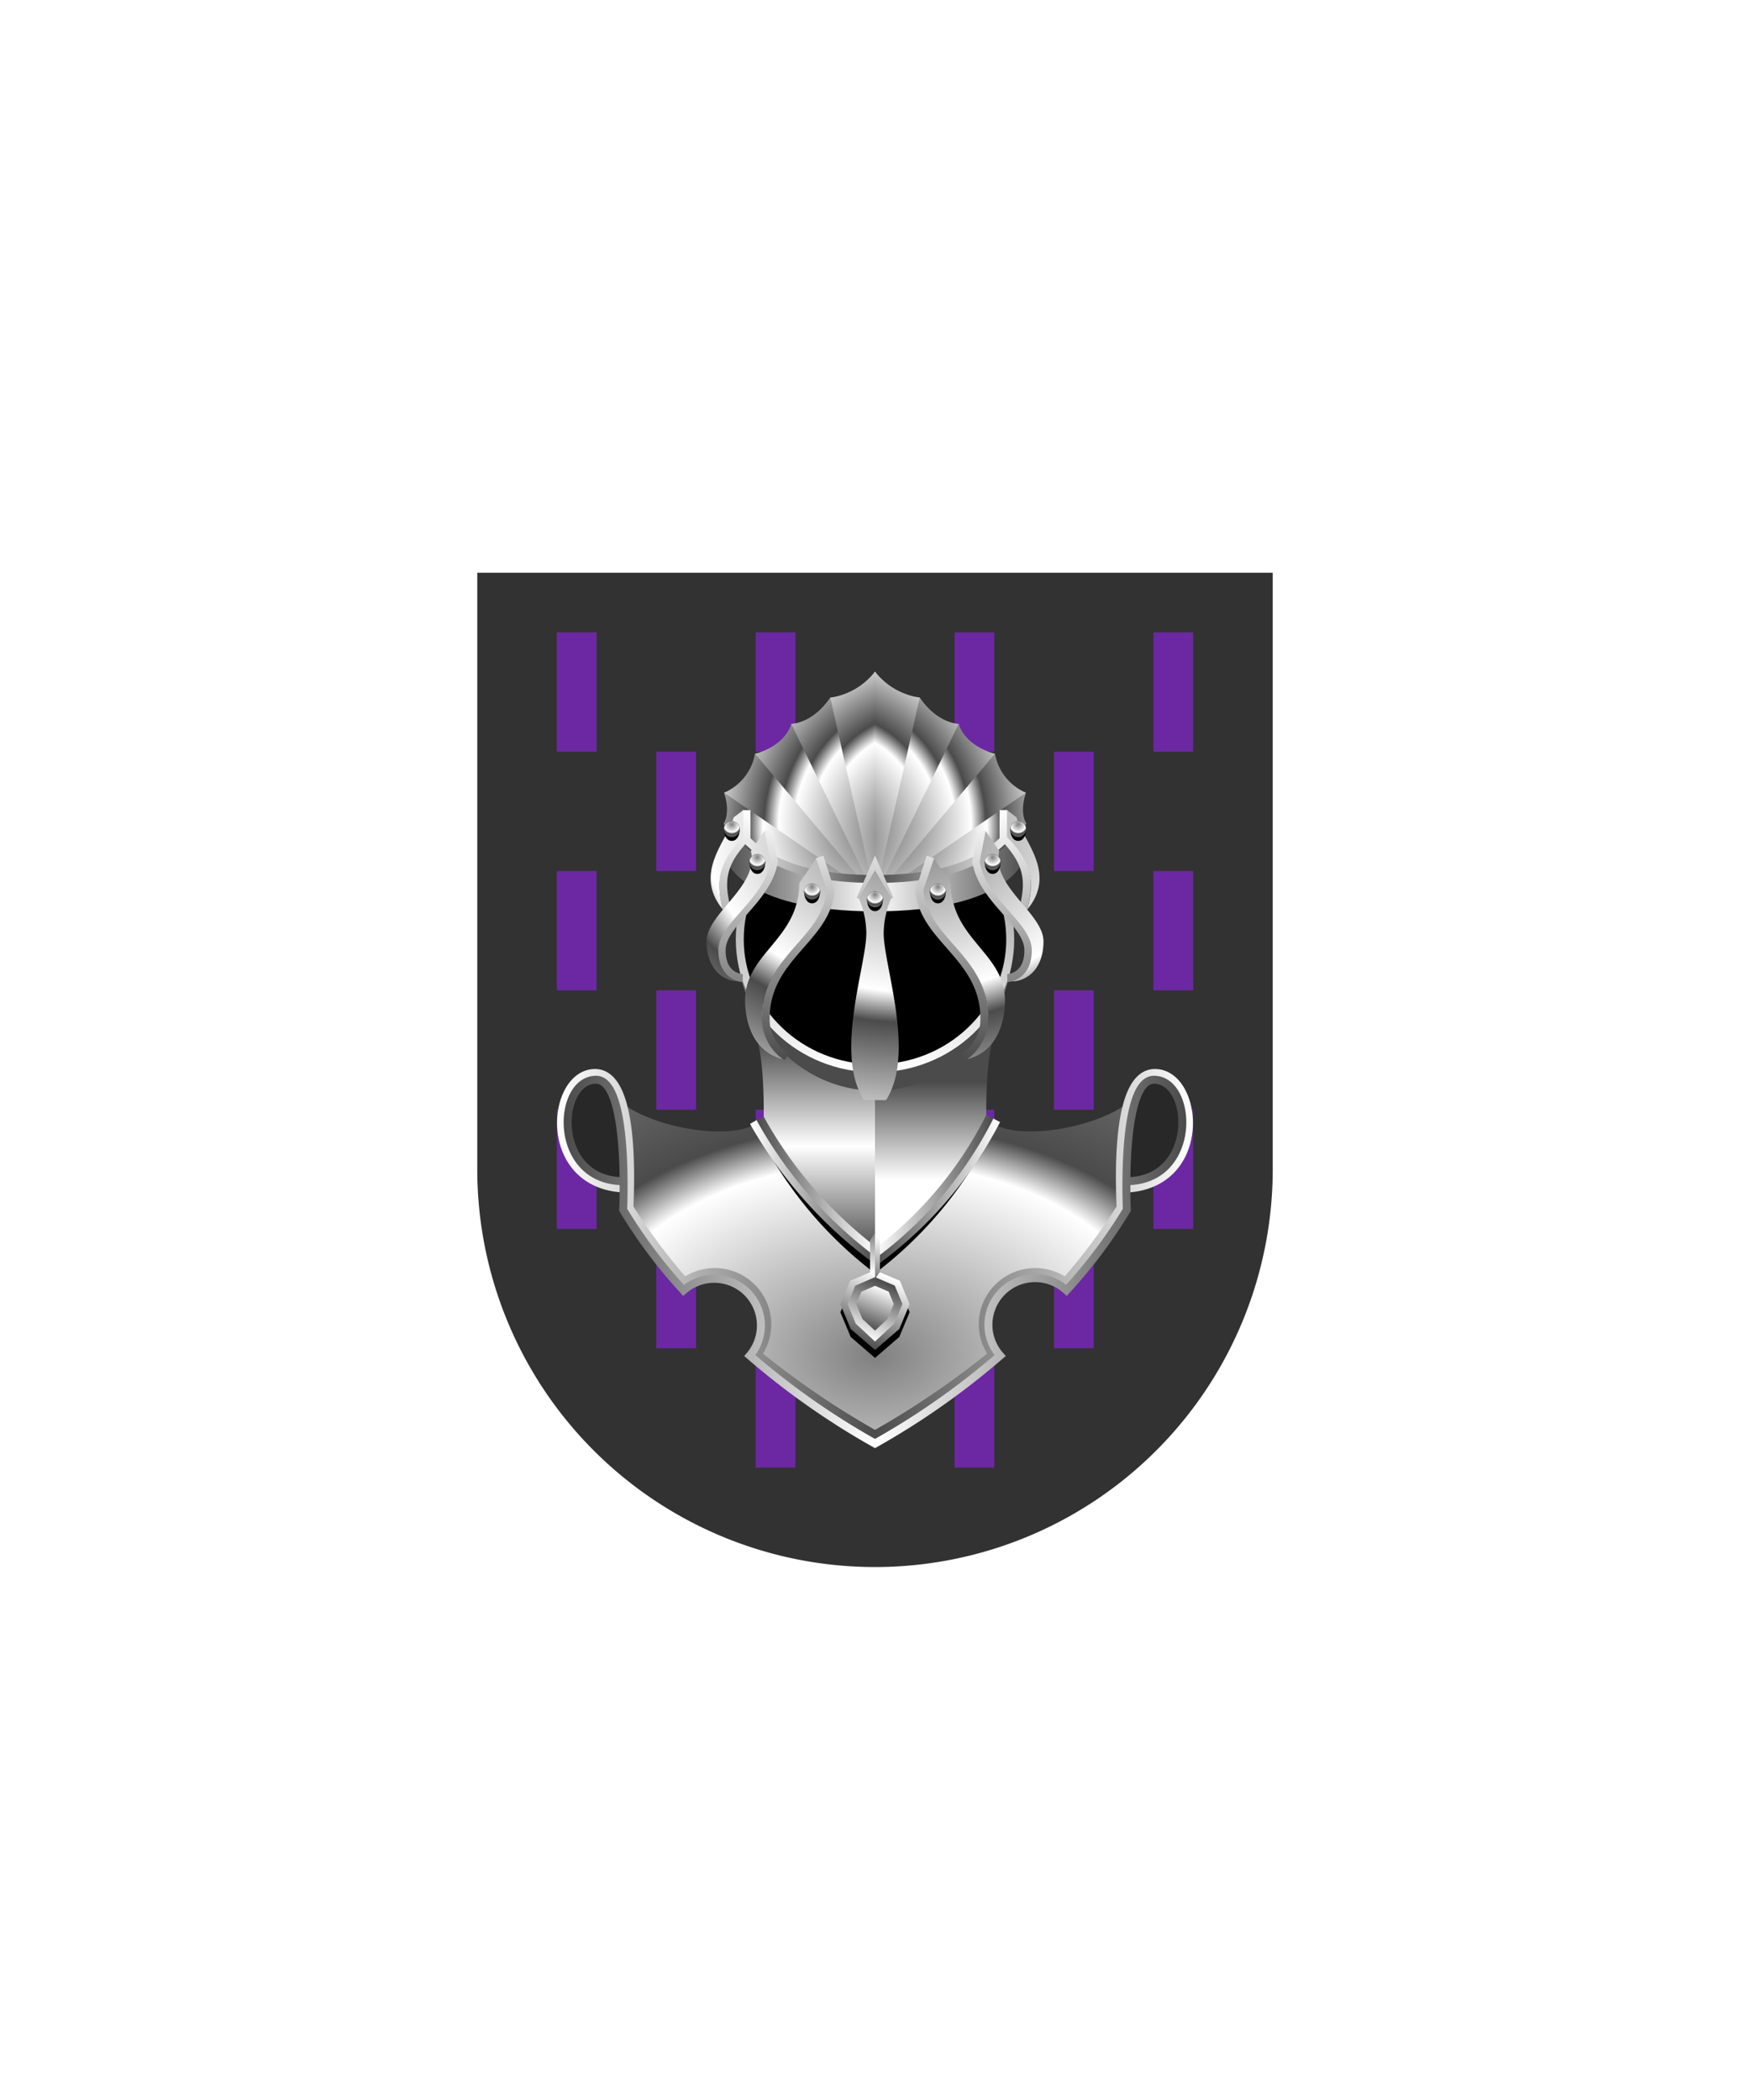
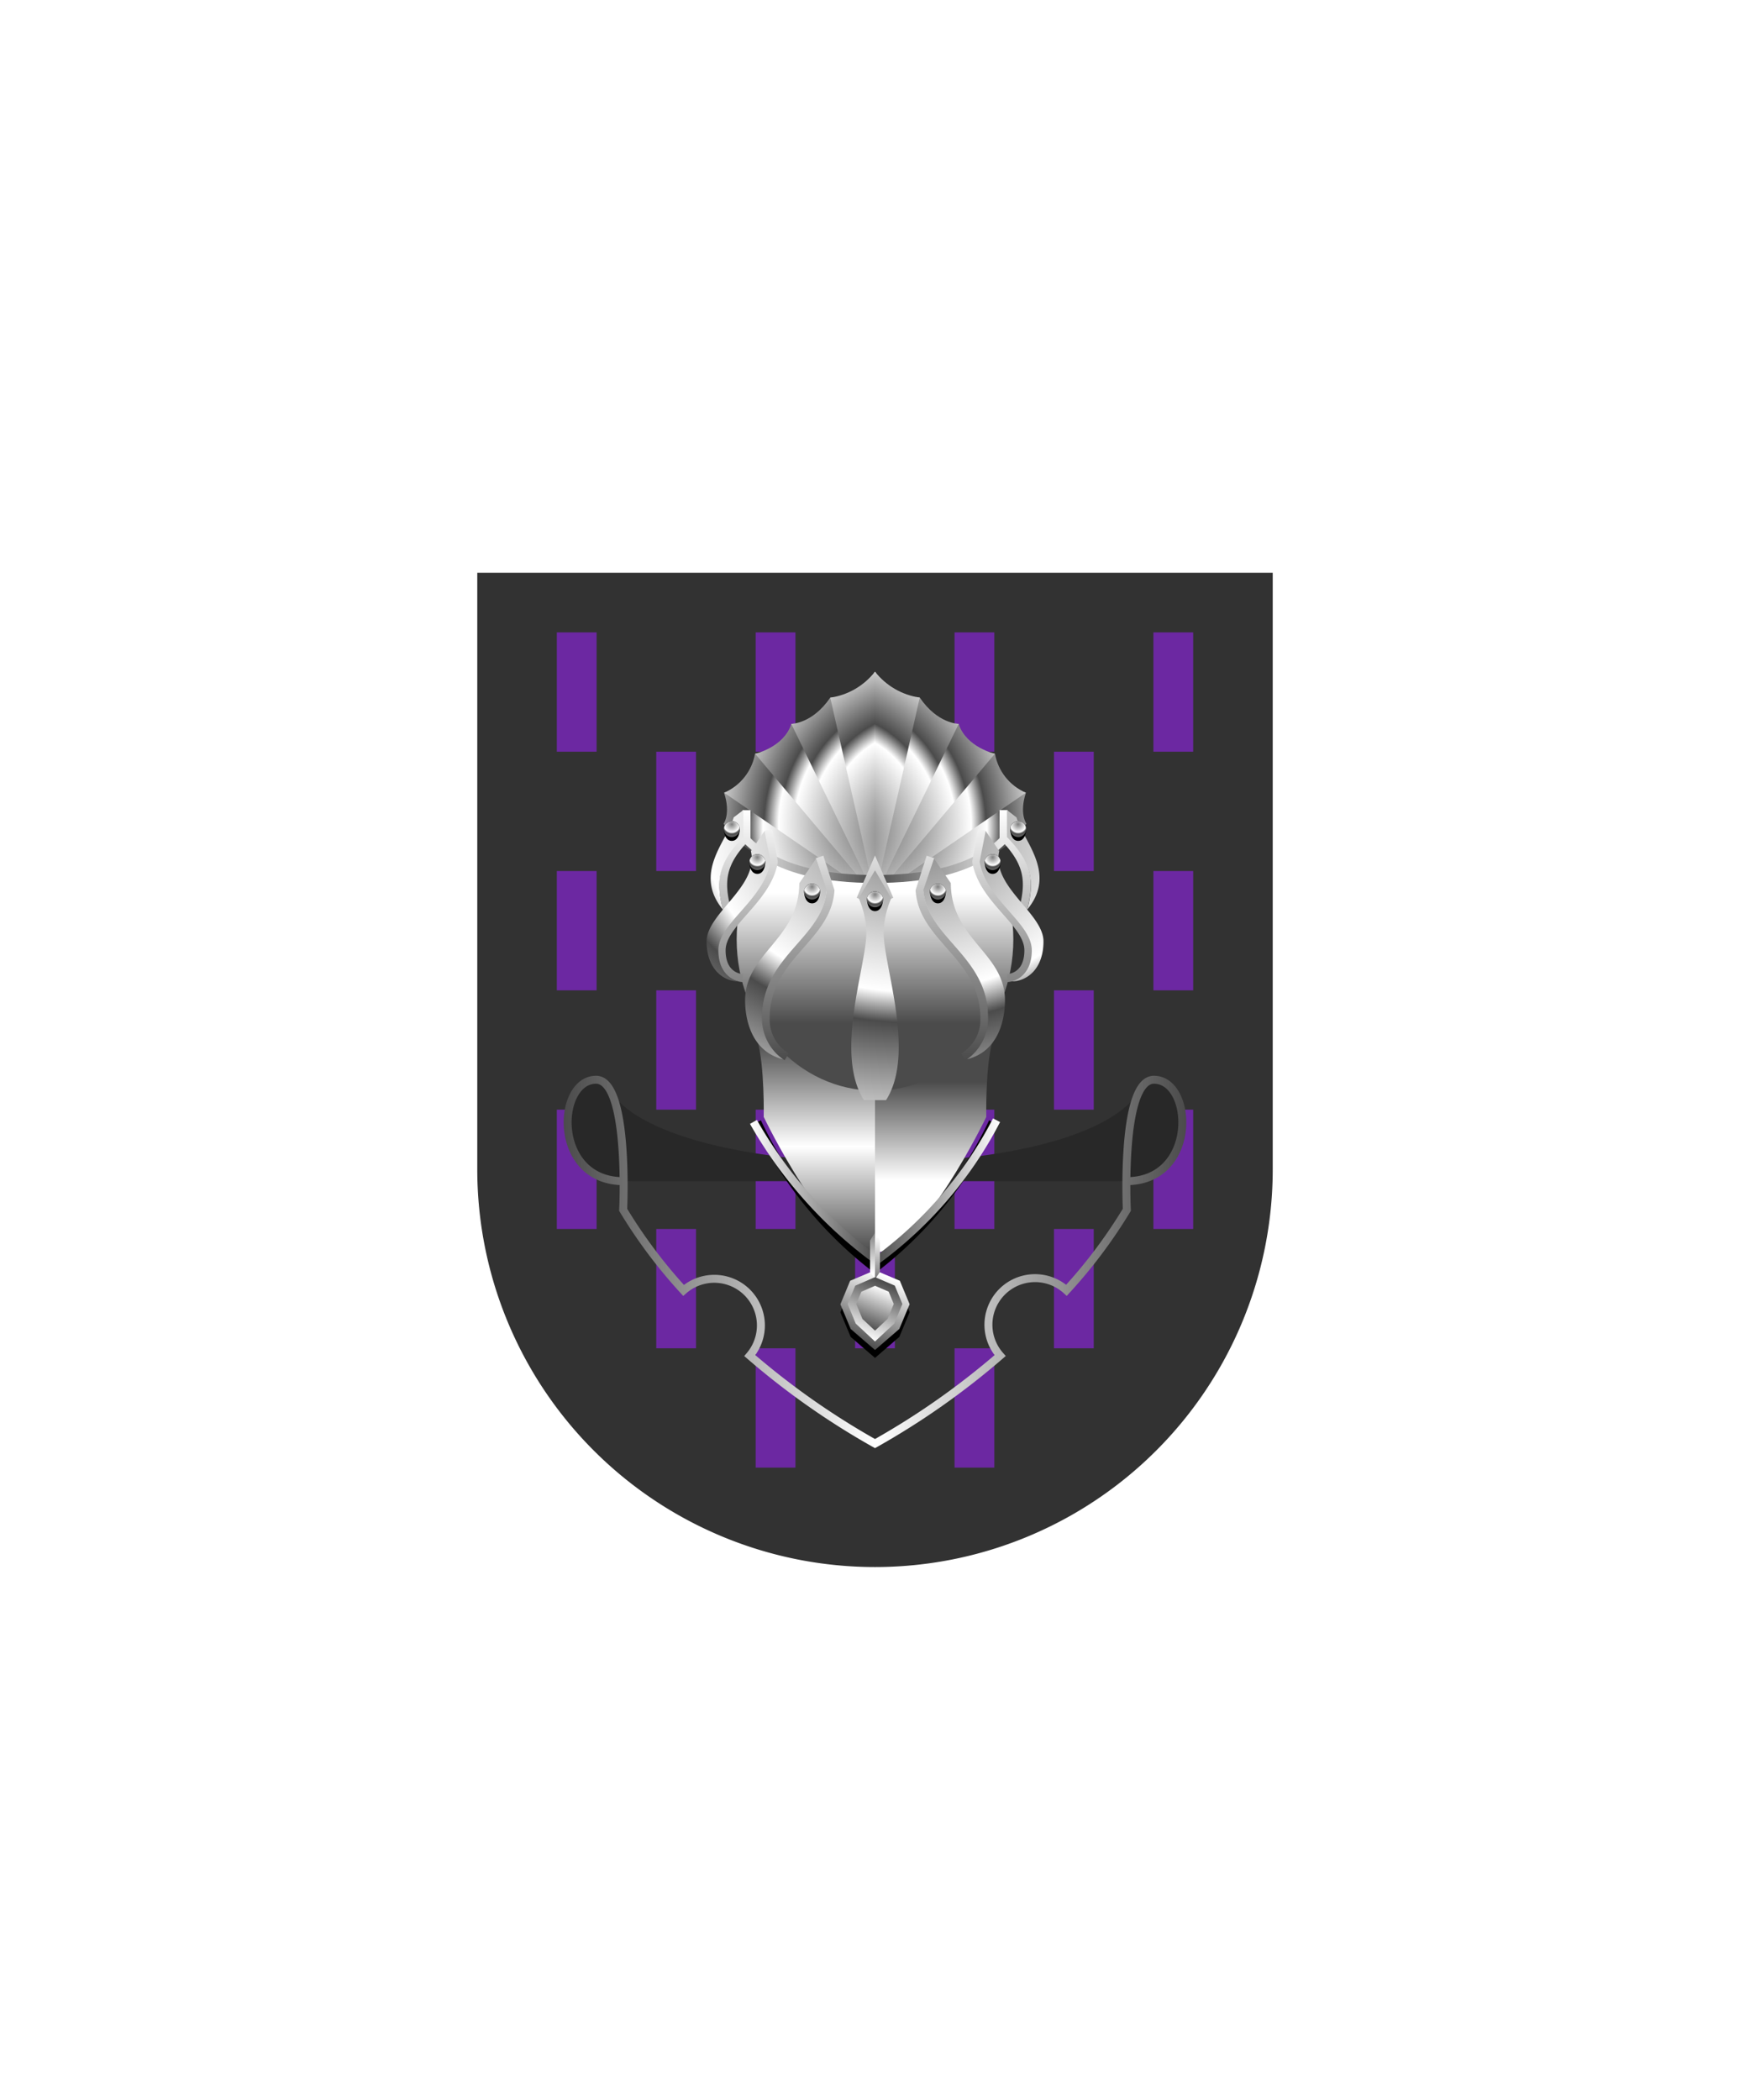
<svg xmlns="http://www.w3.org/2000/svg" xmlns:xlink="http://www.w3.org/1999/xlink" viewBox="0 0 220 264">
  <path d="M60 72v75a50 50 0 0 0 50 50 50 50 0 0 0 50-50V72Z" fill="#323232" />
  <path d="M87.5 109.5h-5v-15h5v15Zm50-15h-5v15h5v-15Zm-50 30h-5v15h5v-15Zm50 0h-5v15h5v-15Zm-25-30h-5v15h5v-15Zm0 30h-5v15h5v-15Zm-25 30h-5v15h5v-15Zm25 0h-5v15h5v-15Zm-12.5-45h-5v15h5v-15Zm0 30h-5v15h5v-15Zm0 30h-5v15h5v-15Zm-30-45h5v-15h-5v15Zm0 30h5v-15h-5v15Zm80-45h-5v15h5v-15Zm0 30h-5v15h5v-15Zm-30-15h5v-15h-5v15Zm-20-45h-5v15h5v-15Zm-30 15h5v-15h-5v15Zm80-15h-5v15h5v-15Zm-30 15h5v-15h-5v15Zm0 60h5v-15h-5v15Zm0 30h5v-15h-5v15Zm17.5-30h-5v15h5v-15Z" fill="#6c28a2" />
  <defs>
    <linearGradient gradientUnits="userSpaceOnUse" id="h98-a" x1="102.61" x2="102.61" y1="157.45" y2="130.79">
      <stop offset="0" stop-color="#4b4b4b" />
      <stop offset=".5" stop-color="#fff" />
      <stop offset="1" stop-color="#4b4b4b" />
    </linearGradient>
    <linearGradient gradientUnits="userSpaceOnUse" id="h98-e" x1="117.39" x2="117.39" y1="148.38" y2="135.97">
      <stop offset="0" stop-color="#fff" />
      <stop offset="1" stop-color="#4b4b4b" />
    </linearGradient>
    <linearGradient gradientUnits="userSpaceOnUse" id="h98-b" x1="110" x2="110" y1="128.66" y2="112.26">
      <stop offset="0" stop-color="#4b4b4b" />
      <stop offset="1" stop-color="#fff" />
    </linearGradient>
    <linearGradient gradientUnits="userSpaceOnUse" id="h98-d" x1="110" x2="110" y1="101.39" y2="134.82">
      <stop offset="0" stop-color="gray" />
      <stop offset="1" stop-color="#fff" />
    </linearGradient>
    <linearGradient id="h98-k" x1="90.94" x2="129.06" xlink:href="#h98-a" y1="110.48" y2="110.48" />
    <linearGradient gradientUnits="userSpaceOnUse" id="h98-c" x1="91.86" x2="128.14" y1="107.14" y2="107.14">
      <stop offset="0" stop-color="#fff" />
      <stop offset=".5" stop-color="#4b4b4b" />
      <stop offset="1" stop-color="#fff" />
    </linearGradient>
    <linearGradient id="h98-n" x1="110" x2="110" xlink:href="#h98-b" y1="133.26" y2="101.84" />
    <linearGradient id="h98-p" x1="70.03" x2="149.97" xlink:href="#h98-c" y1="157.65" y2="157.65" />
    <linearGradient id="h98-q" x1="70.86" x2="149.14" xlink:href="#h98-a" y1="158.65" y2="158.65" />
    <linearGradient id="h98-s" x1="94.28" x2="125.73" xlink:href="#h98-c" y1="149.84" y2="149.84" />
    <linearGradient id="h98-t" x1="95.12" x2="124.89" xlink:href="#h98-a" y1="149.13" y2="149.13" />
    <linearGradient gradientTransform="scale(-1 1) rotate(-22.51 0 136)" id="h98-u" x1="-111.96" x2="-111.96" xlink:href="#h98-b" y1="125.12" y2="115.86" />
    <linearGradient gradientTransform="rotate(45 -5.46 158)" id="h98-v" x1="73.3" x2="76.92" xlink:href="#h98-d" y1="74.83" y2="78.46" />
    <linearGradient gradientTransform="scale(-1 1) rotate(45 0 172)" id="h98-w" x1="-86.14" x2="-89.77" xlink:href="#h98-d" y1="241.98" y2="238.36" />
    <linearGradient gradientTransform="scale(-1 1) rotate(-22.51 -.02 136)" id="h98-x" x1="-111.95" x2="-111.95" xlink:href="#h98-e" y1="117.4" y2="122.93" />
    <linearGradient gradientTransform="scale(-1 1) rotate(-22.51 -.02 136)" id="h98-y" x1="-111.95" x2="-111.95" xlink:href="#h98-e" y1="124.17" y2="116.64" />
    <radialGradient cx="21.66" cy="-.18" gradientUnits="userSpaceOnUse" id="h98-g" r="23.16">
      <stop offset="0" stop-color="#4b4b4b" />
      <stop offset=".55" stop-color="#fff" />
      <stop offset=".64" stop-color="#4b4b4b" />
      <stop offset="1" stop-color="#fff" />
    </radialGradient>
    <radialGradient cx=".5" cy=".2" id="h98-f" r="1">
      <stop offset="0" stop-color="gray" />
      <stop offset=".5" stop-color="#fff" />
      <stop offset=".6" stop-color="#4b4b4b" />
      <stop offset="1" stop-color="gray" />
    </radialGradient>
    <radialGradient cx=".5" cy=".75" id="h98-j" r="1.1" xlink:href="#h98-f" />
    <radialGradient cx=".5" cy=".15" id="h98-o" r="1">
      <stop offset="0" stop-color="gray" />
      <stop offset=".5" stop-color="#fff" />
      <stop offset=".6" stop-color="#4b4b4b" />
      <stop offset="1" stop-color="#fff" />
    </radialGradient>
    <symbol id="h98-h" viewBox="0 0 26.96 6.98">
      <path d="m.92 0 26.04 6.98H0" fill="url(#h98-g)" />
    </symbol>
    <symbol id="h98-m" viewBox="0 0 26.18 27">
      <use height="6.98" transform="matrix(.966 .259 -.266 .992 1.85 13.1)" width="26.96" xlink:href="#h98-h" />
      <use height="6.98" transform="matrix(.866 .5 -.521 .903 6.33 7.22)" width="26.96" xlink:href="#h98-h" />
      <use height="6.98" transform="rotate(45 3 16.15) scale(1 1.079)" width="26.96" xlink:href="#h98-h" />
      <use height="6.98" transform="matrix(.5 .866 -.941 .543 19.13 -.14)" width="26.96" xlink:href="#h98-h" />
      <use height="6.98" transform="matrix(.259 .966 -.985 .264 25.94 -.89)" width="26.96" xlink:href="#h98-h" />
    </symbol>
    <symbol id="h98-r" viewBox="0 0 2 2.48">
      <path d="M2 1c0 .55-.23 1.48-1 1.48S0 1.55 0 1a1 1 0 0 1 2 0Z" />
      <circle cx="1" cy="1" fill="url(#h98-f)" r="1" />
    </symbol>
    <clipPath id="h98-l">
      <path d="M129.03 103.55s-.92-1.25-.06-3.89a6.6 6.6 0 0 1-3.89-4.9s-3.61-.8-4.57-3.76c0 0-2.63 0-4.88-3.3a8.76 8.76 0 0 1-5.63-3.26 8.76 8.76 0 0 1-5.63 3.27C102.12 91 99.49 91 99.49 91c-.96 2.97-4.57 3.76-4.57 3.76a6.61 6.61 0 0 1-3.89 4.9c.86 2.64-.06 3.9-.06 3.9 1.56 2.23 5.22 6.94 19.03 6.94s17.47-4.71 19.03-6.95Z" fill="none" />
    </clipPath>
    <filter id="h98-i">
      <feDropShadow dx="0" dy="2" stdDeviation="0" />
    </filter>
  </defs>
  <g filter="url(#h98-i)">
    <path d="M79.47 148.49c-12.98 0-6.97-17.45-2.62-11.14 7.9 11.46 58.06 11.96 66.3 0 4.36-6.3 10.36 11.14-2.62 11.14Z" fill="#282828" />
-     <path d="M143.13 137.35c-3.33 4.46-16.78 6.73-19.16 3.06H95.99c-2.38 3.67-15.83 1.4-19.16-3.06a21.31 21.31 0 0 1 1.5 14.74 63.43 63.43 0 0 0 7.57 10.12 5.86 5.86 0 0 1 8.34 8.21 95.7 95.7 0 0 0 15.74 11.06 95.7 95.7 0 0 0 15.74-11.06 5.86 5.86 0 0 1 8.33-8.2 63.43 63.43 0 0 0 7.59-10.13 21.32 21.32 0 0 1 1.49-14.74Z" fill="url(#h98-j)" />
    <path d="M95.21 130.79c.93 3.24.8 9.62.8 9.62s8.15 17.04 13.99 17.04V130.8Z" fill="url(#h98-a)" />
    <path d="M124.79 130.79H110v26.66c5.84 0 13.99-17.04 13.99-17.04s-.13-6.38.8-9.62Z" fill="url(#h98-e)" />
    <ellipse cx="110" cy="118.1" fill="url(#h98-b)" rx="17.39" ry="19.01" />
-     <ellipse cx="110" cy="118.1" rx="17" ry="16.21" stroke="url(#h98-d)" />
-     <path d="M129.06 106.38H90.94l.77 2.46s2.64 5.73 18.29 5.73 18.29-5.73 18.29-5.73Z" fill="url(#h98-k)" />
    <g clip-path="url(#h98-l)">
      <use height="27" transform="matrix(.881 0 0 1.047 87.06 84.4)" width="26.18" xlink:href="#h98-m" />
      <use height="27" transform="matrix(-.881 0 0 1.047 132.94 84.4)" width="26.18" xlink:href="#h98-m" />
    </g>
    <path d="M92.28 103.55c1.46 2.24 4.86 6.95 17.72 6.95s16.26-4.71 17.72-6.95" fill="none" stroke="url(#h98-c)" />
    <path d="m103.03 107.73 1.37 4.24c-.44 6.08-8.14 8.29-8.14 16.07a5.44 5.44 0 0 0 2.64 4.81m-2.32-28.5.7 4c-.87 4.88-6.56 7.67-6.56 11.12s2.65 3.49 2.65 3.49m-1.99-8.61c-.84-3.37-.83-5.76 2.47-9.1v-3.4m23.12 5.88-1.36 4.24c.43 6.08 8.14 8.29 8.14 16.07a5.44 5.44 0 0 1-2.65 4.82m-9.26-19.8-1.84-4.25-1.84 4.25m18.47 9.9s2.65-.03 2.65-3.49-5.69-6.25-6.55-11.13l.7-4m2.73-2.5v3.4c3.3 3.35 3.3 5.74 2.46 9.1" fill="none" stroke="url(#h98-n)" />
    <path d="M108.61 138.3c-3.75-5.85.3-16.87.3-20.98a11.25 11.25 0 0 0-.95-4.4l2.04-3.51 2.05 3.5a11.25 11.25 0 0 0-.96 4.4c0 4.12 4.05 15.14.3 20.99Zm-8.13-27.26c-.03 7.07-6.81 8.78-6.81 14.72 0 2.28.73 6.4 4.77 7.41a6.32 6.32 0 0 1-2.65-5.23c0-7.78 7.7-9.99 8.14-16.06l-1.34-3.93ZM94.4 107c1.04 4.43-5.57 7.82-5.57 11.34s2.15 5.05 4.01 5.03c0 0-2.53-.45-2.53-3.9s5.69-6.25 6.56-11.14l-.76-3.87Zm-2.17-4.24c-.73 2.85-5.18 6.95-1.36 11.58-.84-3.36-.73-5.76 2.57-9.1v-3.4Zm25.2 5.18-1.35 3.93c.43 6.07 8.14 8.28 8.14 16.06a6.32 6.32 0 0 1-2.64 5.23c4.03-1 4.76-5.13 4.76-7.41 0-5.94-6.78-7.65-6.81-14.72Zm6.48-3.48-.75 3.87c.86 4.89 6.55 7.68 6.55 11.14s-2.53 3.9-2.53 3.9c1.86.02 4-1.5 4-5.03s-6.6-6.91-5.56-11.34Zm2.68-2.63v3.4c3.3 3.35 3.4 5.75 2.56 9.1 3.82-4.62-.62-8.72-1.35-11.56Z" fill="url(#h98-o)" />
-     <path d="M78.48 149.42c-10.6-.49-9.29-14.53-3.67-14.53 4.86 0 4.5 12.45 4.32 16.93a71.82 71.82 0 0 0 6.92 9.29 6.63 6.63 0 0 1 8.5.76 6.54 6.54 0 0 1 .7 8.4A105.12 105.12 0 0 0 110 180.33a105.12 105.12 0 0 0 14.76-10.06 6.54 6.54 0 0 1 .69-8.4 6.63 6.63 0 0 1 8.5-.76 71.82 71.82 0 0 0 6.92-9.29c-.17-4.47-.54-16.93 4.32-16.93 5.62 0 6.93 14.05-3.67 14.54" fill="none" stroke="url(#h98-p)" />
    <path d="M141.6 148.49c9 0 8.45-12.75 3.47-12.75-4.2 0-3.41 16.35-3.41 16.35a63.43 63.43 0 0 1-7.59 10.12 5.86 5.86 0 0 0-8.34 8.21A95.7 95.7 0 0 1 110 181.48a95.7 95.7 0 0 1-15.74-11.06 5.86 5.86 0 0 0-8.33-8.2 63.43 63.43 0 0 1-7.59-10.13s.8-16.35-3.41-16.35c-4.99 0-5.53 12.75 3.47 12.75" fill="none" stroke="url(#h98-q)" />
    <use height="2.48" transform="translate(109 112.06)" width="2" xlink:href="#h98-r" />
    <use height="2.48" transform="translate(101.09 111.08)" width="2" xlink:href="#h98-r" />
    <use height="2.48" transform="translate(94.21 107.38)" width="2" xlink:href="#h98-r" />
    <use height="2.48" transform="translate(91 103.23)" width="2" xlink:href="#h98-r" />
    <use height="2.48" transform="matrix(-1 0 0 1 118.91 111.08)" width="2" xlink:href="#h98-r" />
    <use height="2.48" transform="matrix(-1 0 0 1 125.79 107.38)" width="2" xlink:href="#h98-r" />
    <use height="2.48" transform="matrix(-1 0 0 1 129 103.23)" width="2" xlink:href="#h98-r" />
    <path d="M124.8 141.05a50.1 50.1 0 0 1-14.8 18.4 50.11 50.11 0 0 1-14.8-18.4" fill="none" stroke="#000" />
    <path d="M125.28 140.83a50.64 50.64 0 0 1-15.07 17.62 55.35 55.35 0 0 1-15.49-17.41" fill="none" stroke="url(#h98-s)" />
-     <path d="M124.43 140.4a48.79 48.79 0 0 1-14.22 17.05 53.51 53.51 0 0 1-14.64-16.83" fill="none" stroke="url(#h98-t)" />
    <path d="m110 161.23 2.74 1.16 1.07 2.57-1.17 2.81-2.64 2.28-2.64-2.28-1.17-2.8 1.07-2.58 2.74-1.16z" fill="none" stroke="#000" />
    <path d="m110 160.23 2.74 1.16 1.07 2.57-1.17 2.81-2.64 2.28-2.64-2.28-1.17-2.8 1.07-2.58 2.74-1.16z" fill="none" stroke="url(#h98-u)" />
    <path d="m110 160.81-.62-.9v-3.96l.62-1v5.86z" fill="url(#h98-v)" />
    <path d="m110 160.81.62-.9v-3.96l-.62-1v5.86z" fill="url(#h98-w)" />
    <path d="m110 161.1 2.1.9.8 1.93-.9 2.17-2 1.86-2-1.86-.9-2.17.8-1.92Z" fill="url(#h98-x)" stroke="url(#h98-y)" />
  </g>
</svg>